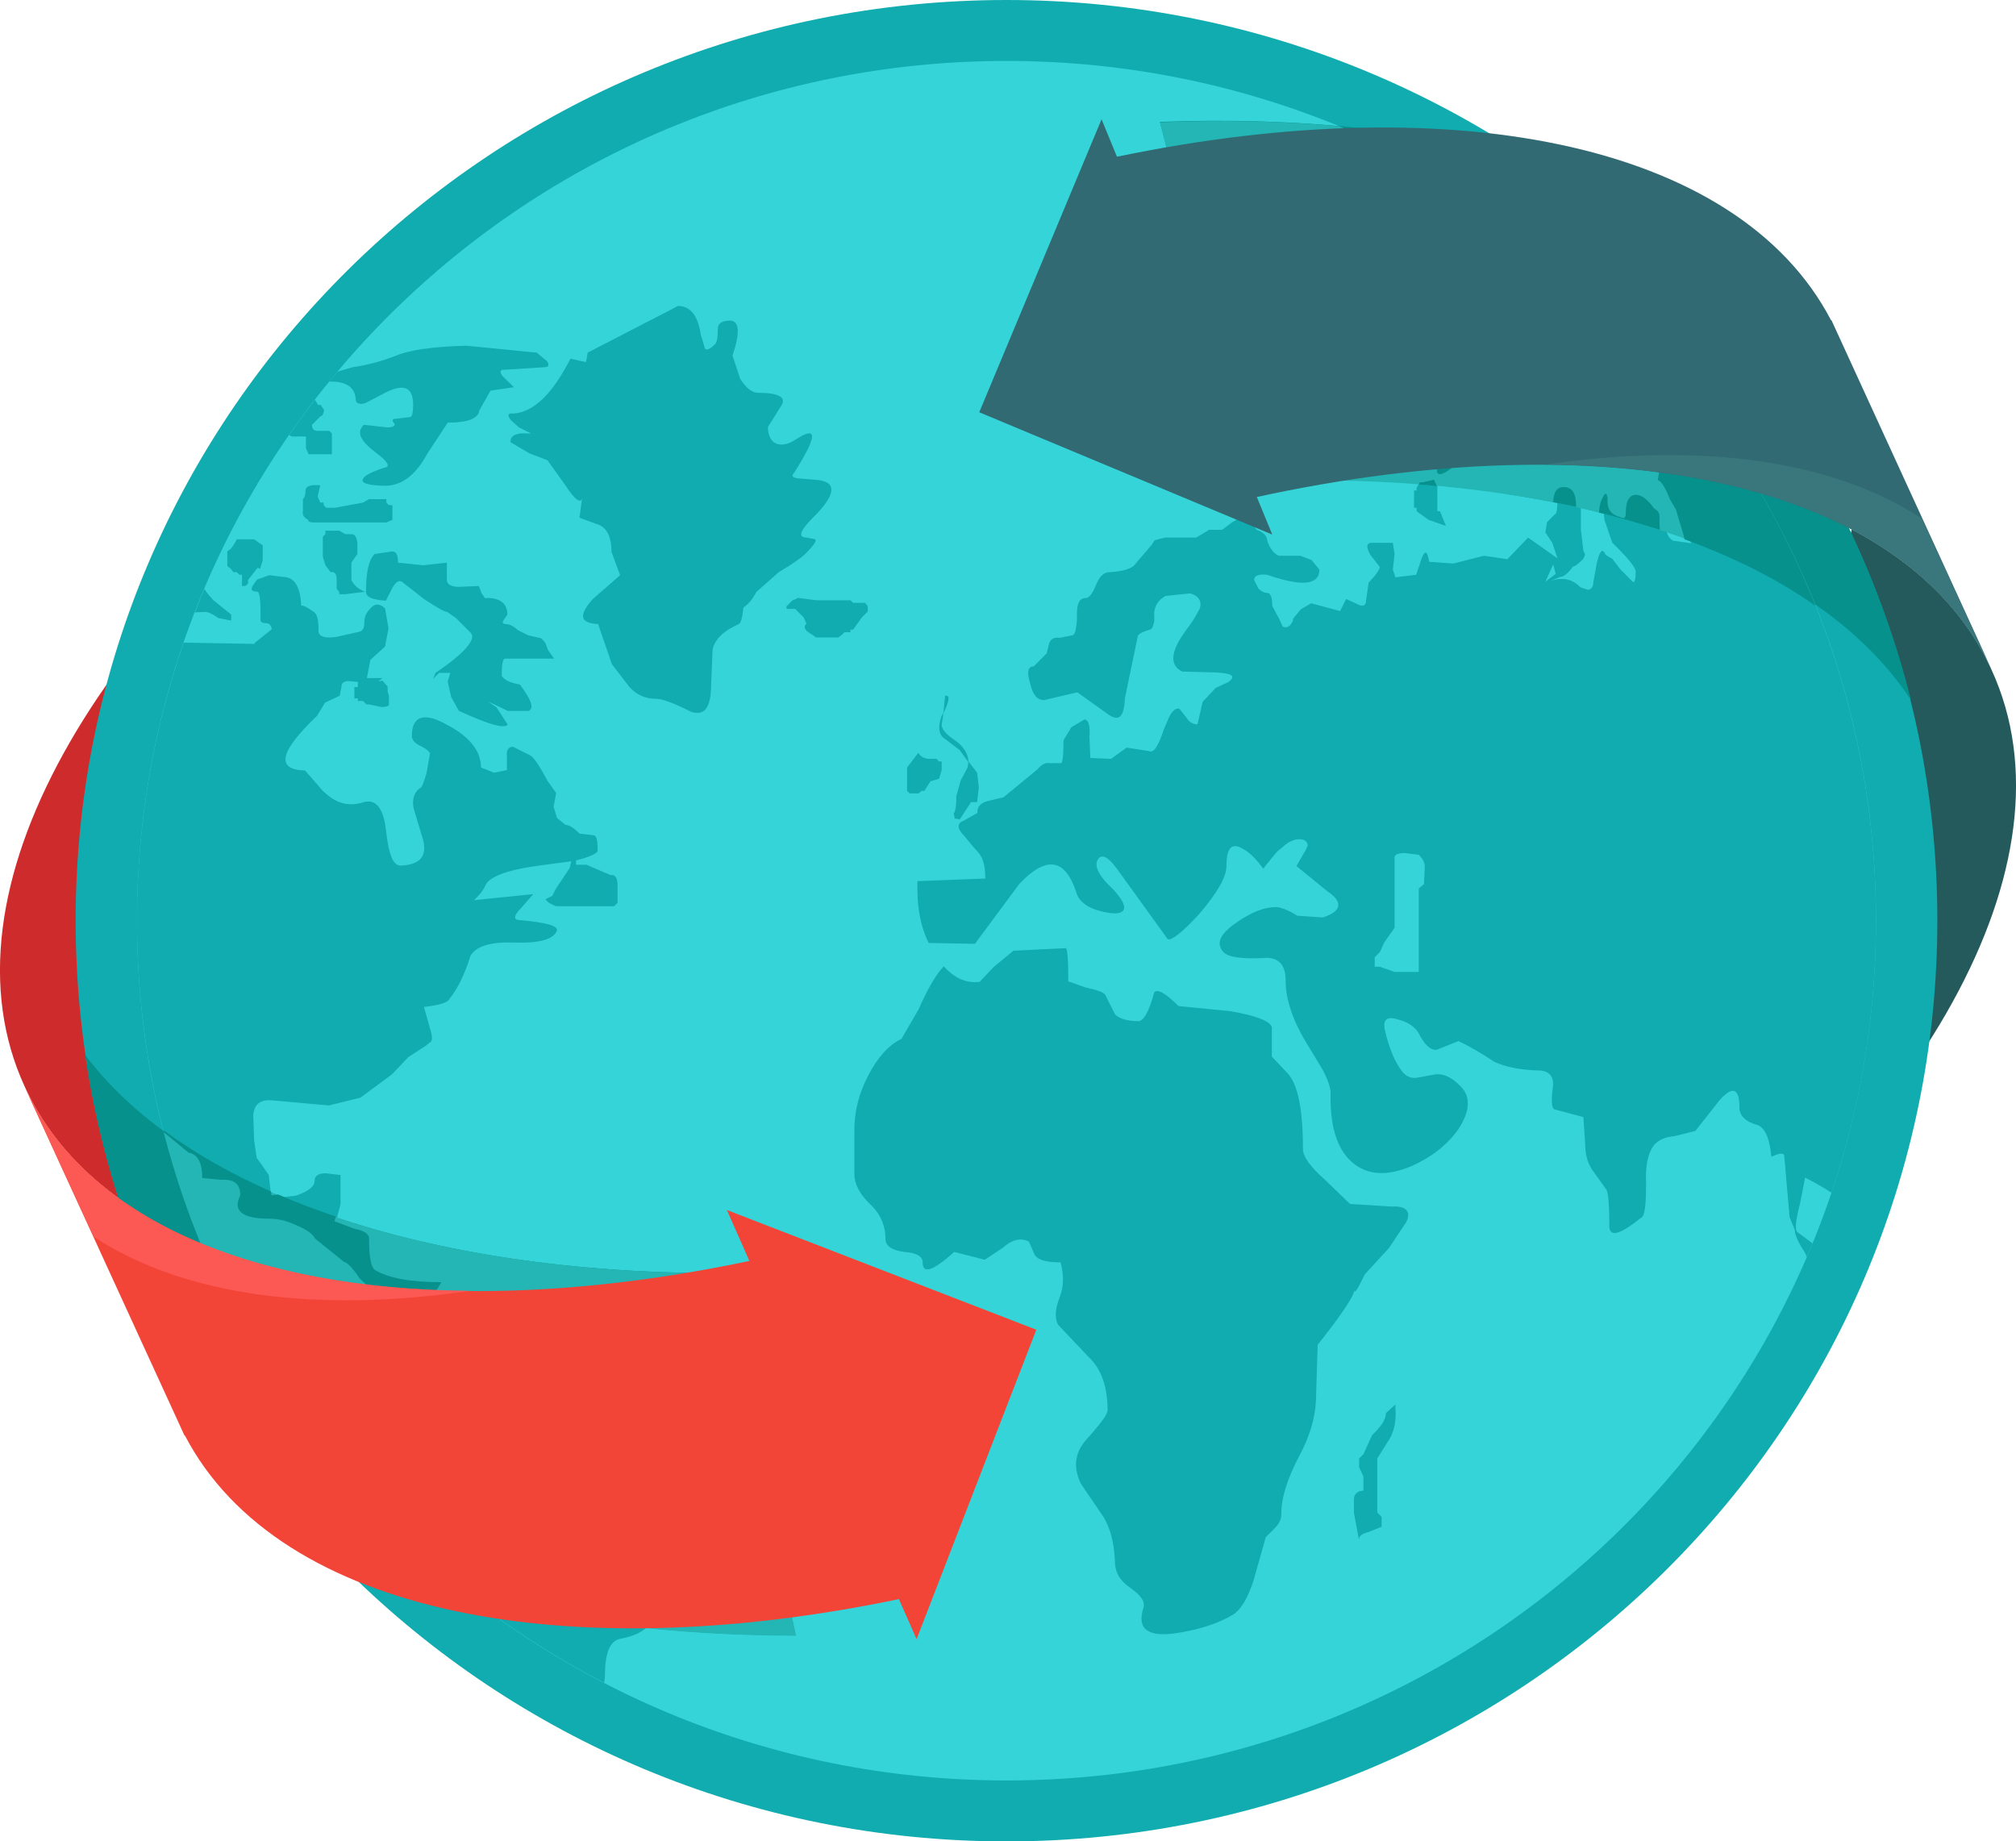
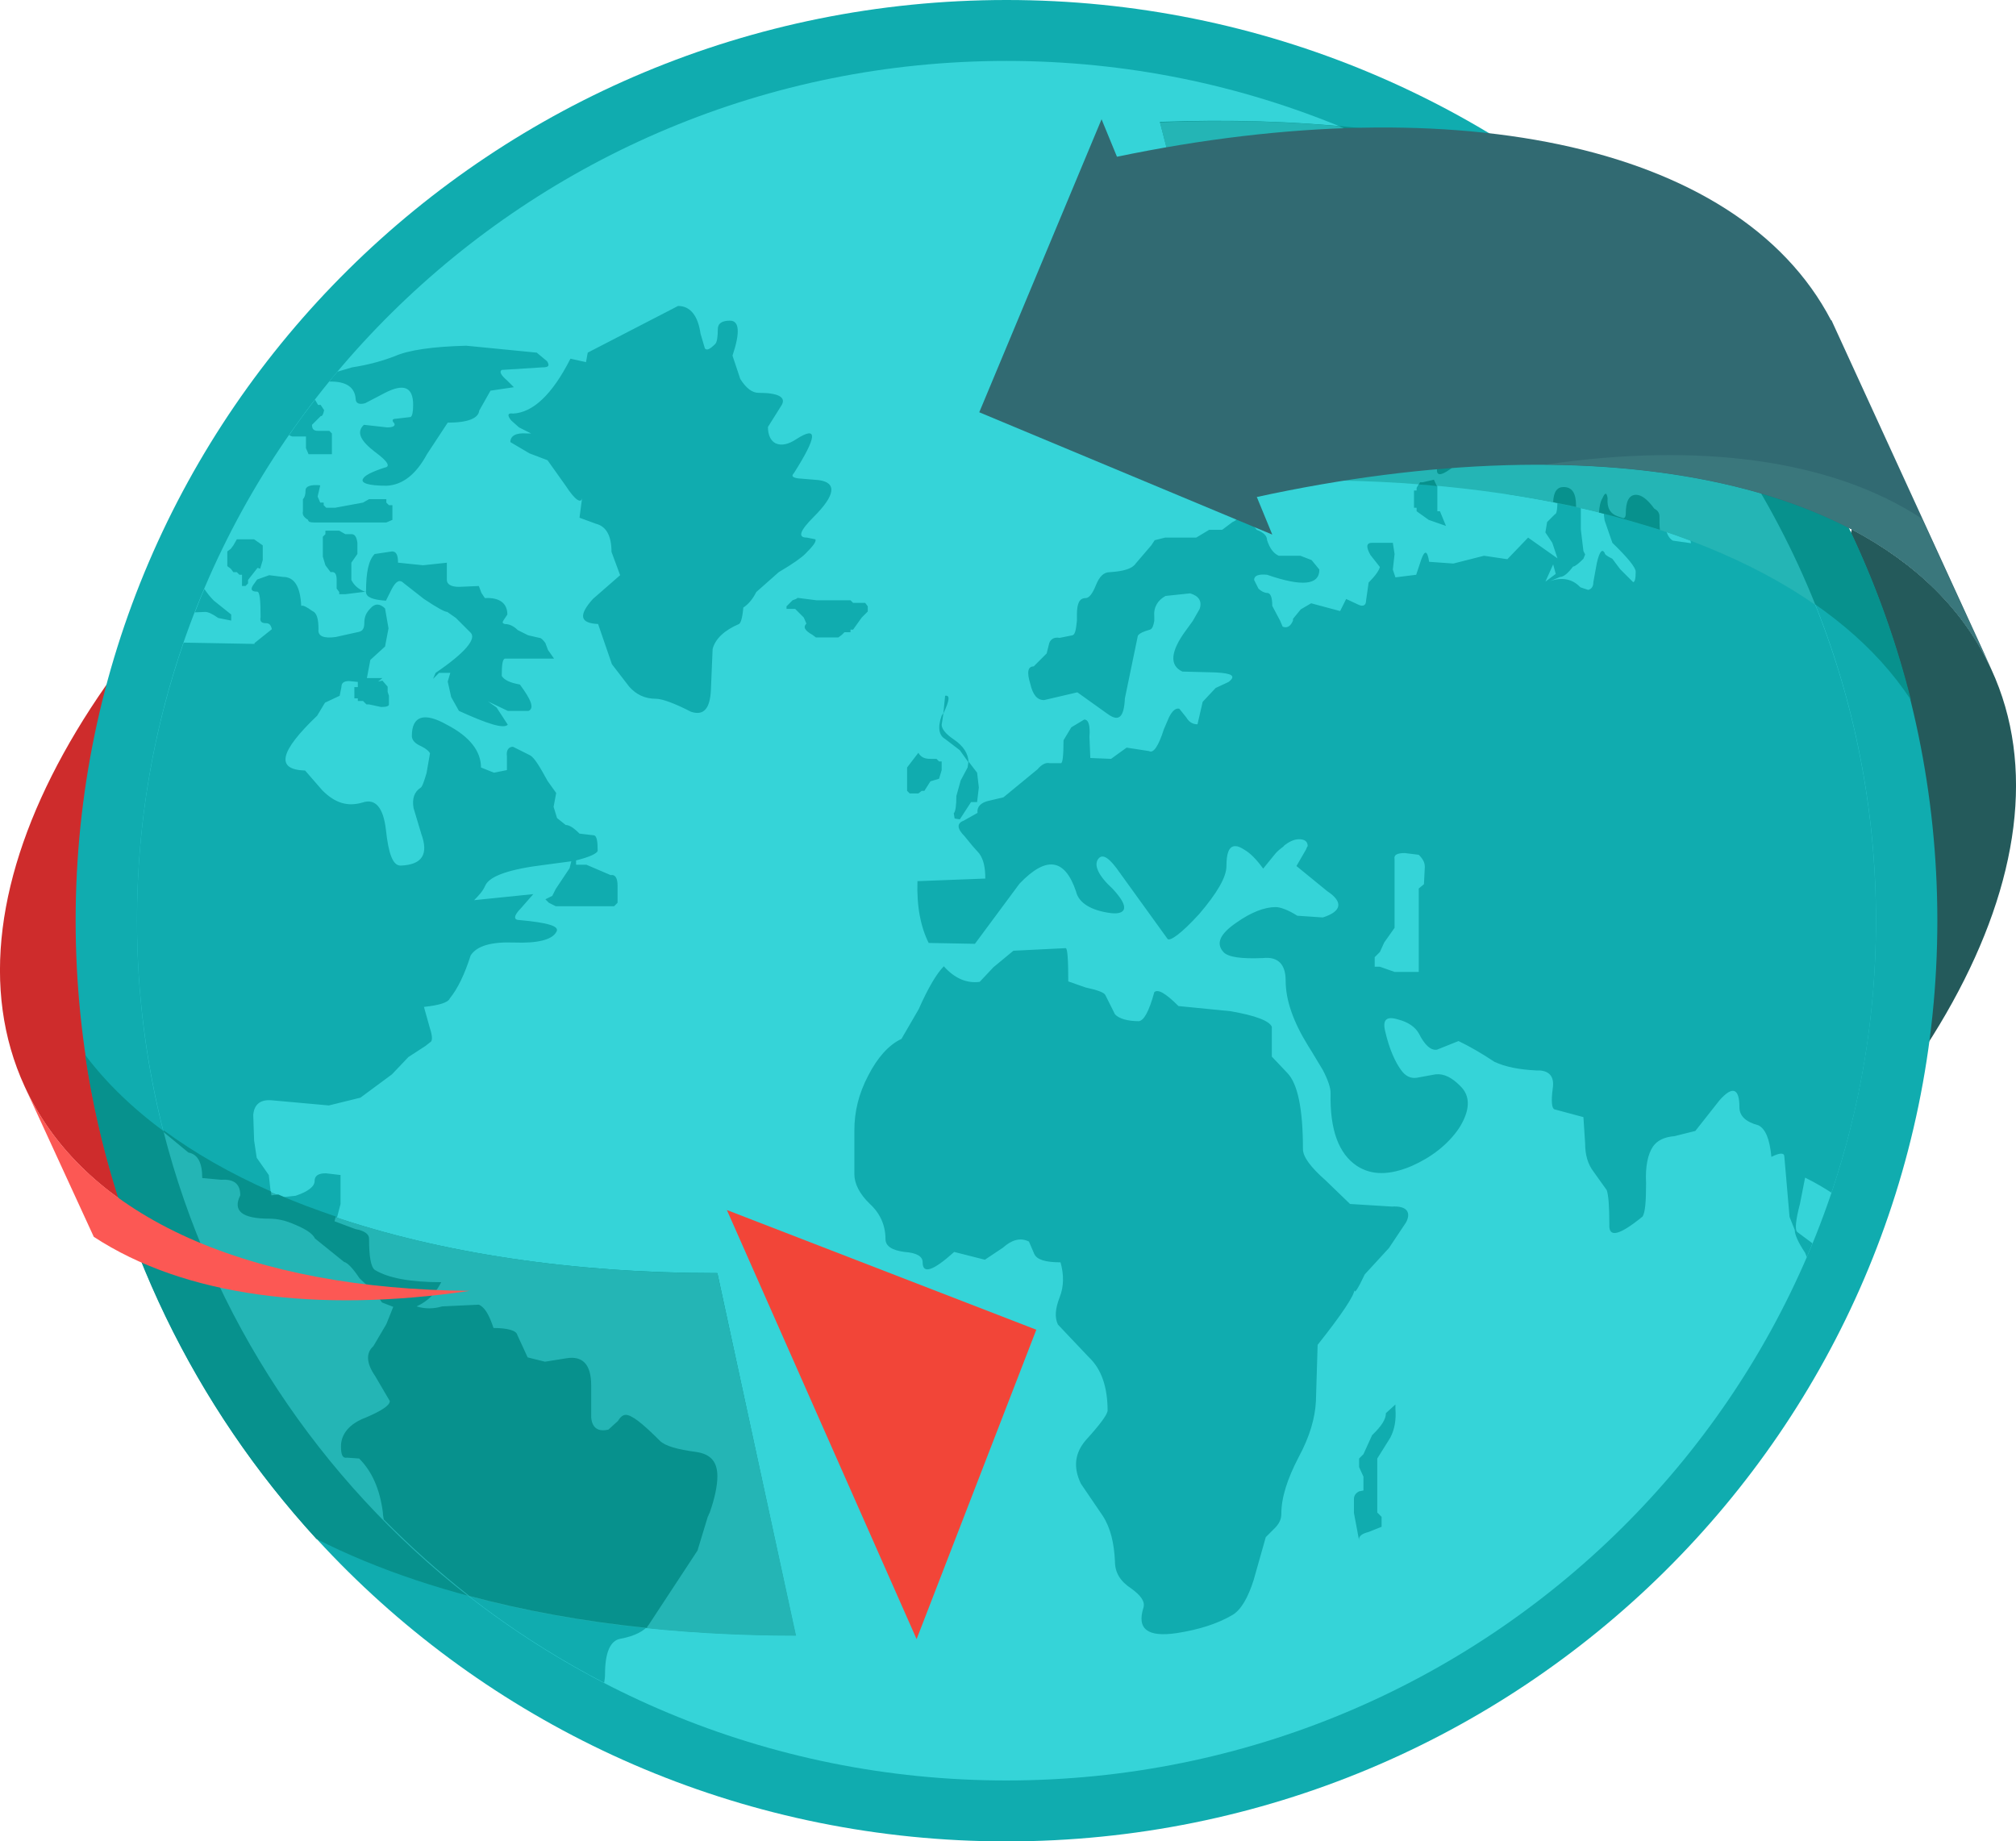
<svg xmlns="http://www.w3.org/2000/svg" version="1.1" x="0px" y="0px" width="466.5px" height="426.1px" viewBox="0 0 466.5 426.1" enable-background="new 0 0 466.5 426.1" xml:space="preserve">
  <defs>
</defs>
  <g>
    <path fill="#CE2C2C" d="M91.2,93C21.8,143.5-14.9,206.6,5.7,251.4C12,265.2,23.2,276,38,283.8C46.6,247,78.9,206,127,171L91.2,93z" />
    <path fill="#245A5B" d="M375.3,313.3c69.4-50.5,106.1-113.7,85.5-158.4c-6.3-13.8-17.5-24.6-32.3-32.4   c-8.5,36.8-40.9,77.8-89,112.8L375.3,313.3z" />
    <g>
      <path fill-rule="evenodd" clip-rule="evenodd" fill="#10ACAF" d="M232.9,0c119,0,215.4,95.4,215.4,213    c0,117.6-96.5,213.1-215.4,213.1c-119,0-215.4-95.4-215.4-213.1C17.5,95.4,113.9,0,232.9,0L232.9,0z" />
      <path fill-rule="evenodd" clip-rule="evenodd" fill="#35D4D8" d="M232.9,14.1c111.1,0,201.2,89.1,201.2,198.9    C434.1,322.9,344,412,232.9,412C121.8,412,31.7,322.9,31.7,213C31.7,103.2,121.8,14.1,232.9,14.1L232.9,14.1z" />
      <path fill-rule="evenodd" clip-rule="evenodd" fill="#10ACAF" d="M400.3,102.7c21.3,31.6,33.8,69.5,33.8,110.4    c0,22-3.6,43.1-10.3,62.9c-1.5-1-3.5-2.2-6.1-3.5l-1.2,6.1c-1,3.8-1.2,6-0.6,6.5l3.5,2.6c-0.4,1.1-0.9,2.1-1.3,3.2l-0.4-1    c-1.6-2.4-2.4-4.2-2.4-5.3l-1.2-3l-1.2-13.9c0-1-1-1-3,0c-0.4-4.2-1.4-6.5-3-7.3c-3-0.8-4.4-2.2-4.4-4.2c0-4.4-1.6-5-4.6-1.6    l-5.6,7.1l-4.8,1.2c-2.4,0.2-4,1-5,2.4c-1.2,1.8-1.8,4.6-1.6,8.5c0,4.2-0.2,6.7-0.8,7.7c-5.4,4.4-7.9,5-7.7,1.8    c0-4.2-0.2-6.7-0.6-7.9l-3-4.2c-1.4-1.8-2-4-2-6.6l-0.4-6.1l-6.7-1.8c-0.6-0.2-0.8-1.8-0.4-4.8c0.4-2.6-0.6-4-3-4.2    c-0.2,0-0.6,0-0.8,0c-4-0.2-7.1-0.8-9.7-2c-3-2-5.8-3.6-8.3-4.8l-5,2c-1.4,0.2-2.8-1-4.2-3.8c-0.8-1.4-2.4-2.6-4.8-3.2    c-2.6-0.8-3.6,0-3,2.6c1,4.4,2.4,7.3,3.7,9.1l0,0c1,1.4,2.2,2,3.6,1.8l4.4-0.8c2-0.2,3.8,0.8,5.6,2.6c2.6,2.4,2.4,5.8-0.2,9.9    c-2.6,3.8-6.4,6.7-10.9,8.7c-5.2,2.2-9.3,2.2-12.7,0c-4.2-2.8-6.3-8.3-6.1-16.9c0-1.2-0.6-3-1.8-5.3h0c-1-1.6-2-3.4-3.4-5.6    c-3.4-5.5-5.2-10.5-5.2-15.1c0-3.8-1.8-5.6-5.3-5.2c-5,0.2-8-0.2-9.1-1.4c-1.8-2-0.8-4.2,3-6.8c3.4-2.4,6.5-3.6,9.1-3.6    c1,0,2.8,0.6,5,2l5.9,0.4c4.4-1.4,4.8-3.6,1-6.1l-7.1-5.8l2.2-3.8c0.2-0.4,0.2-0.6,0.4-0.8h37.3l0,0h-37.3c0-1-0.6-1.6-2-1.6    c-1.2,0-2.4,0.6-3.6,1.6h-11.1c0.6,0,1.2,0.3,2,0.8c1.4,0.8,2.8,2.2,4.4,4.4l2.6-3.2c0.6-0.8,1.4-1.4,2.2-2h-11.4    c-1.3,0.1-1.9,1.6-1.9,4.6c0,2.6-2.2,6.3-6.3,11.1c-4.2,4.6-6.7,6.3-7.3,5.8l-10.9-15.1c-2.6-3.8-4.2-4.8-5.2-3.4    c-1,1.4,0,3.8,3.4,6.9c2,2.2,2.8,3.6,2.6,4.6c-0.2,0.8-1.2,1.2-3,1c-4.7-0.6-7.5-2.4-8.1-5c-2.6-7.7-6.9-8.3-13.1-1.8l-10.3,13.9    l-10.7-0.2c-1.8-3.6-2.8-8.3-2.6-14.3l15.7-0.6c0-2.6-0.4-4.4-1.4-5.8l-1.6-1.8h2.9h0.9l0,0h-3.8l-1.8-2.2c-1.8-1.8-1.8-3-0.2-3.6    l3.2-1.8c-0.2-1.4,0.8-2.4,2.6-2.8l3.4-0.8l7.9-6.5c1-1.2,2-1.6,2.8-1.4h2.6c0.4,0,0.6-1.8,0.6-5.3l1.8-3l3-1.8c1,0,1.4,1.4,1.2,4    l0.2,4.9l4.8,0.2l3.6-2.6l5.2,0.8c1,0.6,2.2-1.2,3.4-5l1.2-2.8c0.8-1.6,1.6-2.2,2.4-2l1.6,2c0.6,1,1.4,1.6,2.6,1.6l1.2-5.2l3-3.2    l3-1.4c1.8-1.4,0.8-2-3-2.2l-7.7-0.2c-3-1.4-2.8-4.6,0.8-9.5l1.6-2.2l0,0l1.6-2.8c0.6-1.8-0.2-3-2.2-3.6l-5.7,0.6    c-1.8,1-2.8,2.6-2.6,4.8c0,0.2,0,0.6,0,1l0,0c-0.2,1-0.4,1.8-1,2c-1.4,0.4-2.4,0.8-2.8,1.4l-3,14.5c-0.2,4.4-1.4,5.5-4,3.6l-7-5    l-7.7,1.8c-1.6,0-2.6-1.2-3.2-3.8c-0.8-2.6-0.6-4,0.8-4l3-3l0.6-2.4c0.4-1,1.2-1.4,2.4-1.2l3-0.6c0.6-0.2,0.8-1.4,1-3.4l0,0    c0-0.4,0-0.8,0-1.4c0-2.6,0.6-3.8,2-3.8c0.8,0,1.6-1,2.4-3c0.8-2,1.8-3,3.2-3c3.2-0.2,5.2-0.8,6-2l3.6-4.2l0.8-1.2l2.4-0.6h7.2    l3-1.8h3l2.4-1.8c1-0.4,1.6-1.2,1.8-2.4l1.4,1.2l2.4,3c1.6,0.6,2.4,1.4,2.4,2.4c0.6,1.8,1.4,3,2.7,3.6h5l2.6,1l1.8,2.2    c0,3.6-4,4-12.1,1.2c-2-0.2-3,0.2-3,1.2l1,2c0.6,0.6,1.4,1,2,1c0.8,0,1.2,1,1.2,3l1.8,3.4l0,0l0.6,1.4c1,0.4,1.8,0,2.4-1.4l0,0    c0-0.2,0-0.2,0-0.4l1.8-2.2l2.4-1.4l6.7,1.8l1.4-2.8l3,1.4c1,0.4,1.6,0,1.6-1l0.6-4.2c1.6-1.6,2.4-2.8,2.6-3.6l-2.2-2.8    c-1-1.8-1-2.8,0.4-2.8h4.8l0.4,2.6l-0.4,3.6l0.6,1.8l4.8-0.6l1.2-3.6c0.8-2.2,1.4-2,1.8,0.6l5.6,0.4l7.1-1.8l5.4,0.8l4.8-5    l6.8,4.8l-1.2-3.6l-1.6-2.4l0.4-2.4l1.8-1.8c0.4,0,0.6-1.2,0.6-3.6c0-2.6,0.8-3.8,2.4-3.8c2,0,3,1.4,3,4.4v6.5l0.6,5l0.4,0.8    l-0.4,1c-1.2,1.2-2,1.8-2.4,1.8c-1.2,1.6-2.2,2.4-3,2.4l-2.4,1c2.8-1,5.2-0.6,7.1,1.4l1.8,0.6c0.8-0.2,1.2-0.8,1.2-1.8l0.8-4.4    c0.6-2.6,1.2-3.4,1.8-2.4c0,0.4,0.6,0.8,1.8,1.4l1.8,2.4l3,3c0.4,0,0.6-0.8,0.6-2.4c0-1-1.8-3.2-5.4-6.7l-1.8-5.2    c-0.4-2.6-0.2-4.8,0.6-6.1c0.6-1.4,1-1.4,1.2,0c-0.2,2.2,0.6,3.6,2.4,4.2l1.2,0.4c0.4,0,0.6-0.4,0.6-1c0-3,0.8-4.4,2.4-4.4    c1.2,0,2.6,1,4.2,3.2c0.8,0.4,1.2,1,1.2,1.8c0,3.6,0.6,5.8,2,6.6l4.2,0.6l-0.6-3l-1.8-6l-1.4-2.4c-1-2.6-2-4.2-2.8-4.4l0.4-2.4    h7.9l3-5.4L400.3,102.7L400.3,102.7z M139.8,389.4c-19.1-9.9-36.4-22.7-51.3-37.9c-0.1-0.5-0.1-1.1-0.2-1.6h75.8    c-0.2,0.2-0.2,0.6-0.4,0.8l-2.4,7.9L150.1,376c-1,1.4-3.2,2.6-6.5,3.2c-2.4,0.4-3.6,3.2-3.6,8.3    C140,388.1,139.9,388.8,139.8,389.4L139.8,389.4z M37.9,262.1c-4-15.7-6.2-32.1-6.2-49.1c0-22.5,3.8-44.1,10.8-64.3l16.4,0.3v-0.2    l4-3.2c-0.2-1-0.6-1.4-1.4-1.4c-1,0-1.4-0.4-1.2-1.4c0-4-0.2-5.9-0.8-5.9c-1.2,0-1.6-0.4-1-1.4l1-1.4l2.8-1l3.2,0.4    c2.6,0,4,2.2,4.2,6.7c0.4-0.2,1.2,0.2,2.6,1.2c1,0.4,1.4,1.8,1.4,4.2c-0.2,1.6,1.2,2.2,4,1.8l5.4-1.2c0.8-0.2,1.2-0.8,1.2-2    c0-1.4,0.4-2.4,1.4-3.4c1-1.2,2.2-1.2,3.4,0l0.8,4.6l-0.8,4.2l-3.4,3.1l-0.8,4.2h3.6l-1,0.8l1-0.2l1.2,1.4v1.2L90,161v2    c0,0.4-0.6,0.6-1.8,0.6l-2.8-0.6h-0.6l-0.8-0.8h-1.2v-0.6h-0.8V159h0.8v-1.2l-2-0.2c-1.2,0-1.8,0.4-1.8,1.4l-0.4,2l-3.4,1.6    l-1.8,3c-8.7,8.3-9.7,12.5-2.8,12.7l4,4.6c3,3,5.9,3.8,9.3,2.8c3-1,4.8,1.2,5.4,6.3c0.6,5.6,1.6,8.3,3.4,8.3    c5-0.2,6.5-2.6,4.8-7.3l-1.8-6c-0.4-2.2,0.2-3.8,1.6-4.7c0.4-0.2,0.8-1.4,1.4-3.4l0.8-4.6c-0.2-0.4-0.8-1-2-1.6    c-1.4-0.6-2.2-1.4-2.2-2.4c0-4.6,2.8-5.6,8.1-2.6c5.4,2.8,7.9,6.2,7.9,9.9l3,1.2l3-0.6V175c-0.2-1.4,0.4-2.2,1.4-2.2l4,2    c1,0.6,2.2,2.6,4,5.9l2,2.8l-0.6,3.2l0.8,2.6l2,1.6c0.8,0,1.8,0.6,3.2,2l3.4,0.4c0.6,0.2,0.8,1.4,0.8,3.6c-0.2,0.6-1.8,1.4-5,2.2    v1h2.4l5.6,2.4c1-0.2,1.6,0.6,1.6,2.4v4l-0.8,0.8h-13.5l-1.6-0.8l-0.8-0.8l1.6-0.8l0.8-1.6l3.2-4.8l0.4-1.6l-6,0.8    c-8.3,1-12.9,2.6-13.9,4.8c-0.6,1.4-1.6,2.4-2.6,3.4l13.7-1.4l-2.8,3.2c-1.8,1.8-1.8,2.8-0.4,2.8c6.5,0.6,9.5,1.4,8.5,2.8    c-1,1.8-4.4,2.6-9.7,2.4c-5.4-0.2-8.7,0.8-10.1,3c-1.4,4.4-3,7.7-4.8,9.9c-0.4,1-2.4,1.6-6,2l1.4,5c0.6,1.8,0.6,3,0,3.2l-1,0.8    l0,0l-4,2.6l-3.8,4l-7.3,5.4l-7.3,1.8l-13.3-1.2c-2.6-0.2-4,1-4.2,3.4l0.2,5.9l0.6,4l2.8,4l0.6,5.4l5.6-0.6c3-1,4.4-2.2,4.4-3.4    c0-1.2,0.8-1.8,2.6-1.8l3.4,0.4v6.7l-1.2,4.6l4.8,1.8c2.2,0.4,3.2,1.2,3.2,2.2c0,4.2,0.4,6.7,1.4,7.3c3,1.8,7.9,2.8,15.3,2.8    c-1.4,2.6-3.2,4.4-5.7,5.6c2,0.6,4,0.6,5.9,0l8.5-0.4c1.4,0.6,2.4,2.4,3.4,5.4c3.4,0,5.4,0.6,5.5,1.6l2.4,5.2l4,1l5-0.8    c3.8-0.6,5.7,1.4,5.7,6.3v7.4c0.2,2.4,1.6,3.4,4,2.8l2.2-2c0.6-1,1.2-1.4,1.8-1.4c1.4,0,4,2,7.9,6c1.2,1.2,4,2,8.5,2.6    c3.2,0.4,4.8,2.2,4.8,5.6c0,2.2-0.6,5.2-1.8,8.5H88.4c-0.8-5.3-2.6-9.5-5.5-12.5l-2.8-0.2c-1,0.2-1.4-0.6-1.4-2.6    c0-3,2-5.4,5.8-6.7c3.8-1.6,5.5-2.8,5.5-3.8l-3.4-5.8c-2-3-2.2-5.3-0.4-6.9l3-5.1l1.6-4l-2.6-1l-1.4-2l-3.8-3.6    c-1.6-2.4-2.8-3.6-3.6-3.8l-6.7-5.4c-0.6-1.2-2.2-2.2-4.6-3.2c-2.2-1-4.2-1.4-6-1.4c-6.3,0-8.5-1.8-6.7-5.4c0-2.6-1.4-3.8-4.4-3.6    l-4.4-0.4c0-3.6-1-5.6-3.2-5.9L37.9,262.1L37.9,262.1z M45.1,141.7c0.7-1.8,1.4-3.6,2.2-5.4c0.6,0.9,1.3,1.8,2.2,2.7l4,3.2v1.4    l-3-0.6c-1.4-1-2.4-1.4-3-1.4L45.1,141.7L45.1,141.7z M66.9,100.7c1.9-2.8,3.9-5.5,6-8.2l0.7,1.2h0.6l0.8,1.2    c-0.2,1-0.4,1.4-0.8,1.4l-2,2c0,1,0.4,1.4,1.4,1.4h2.6l0.6,0.6v4.8h-5.4l-0.6-1.4V101h-3.2L66.9,100.7L66.9,100.7z M76.2,88.3    c0.6-0.8,1.3-1.6,1.9-2.3l3.4-1c4-0.6,7.3-1.6,9.9-2.6c3.2-1.4,8.7-2.2,16.5-2.4l16.3,1.6l2.4,2c0.6,1,0.4,1.4-1,1.4l-9.5,0.6    c-0.6,0.4-0.2,1.2,1.2,2.4l1.6,1.6l-5.4,0.8l-2.6,4.6c-0.2,1.8-2.6,2.8-7.3,2.8l-4.8,7.3c-2.6,4.8-5.7,7.1-9.3,7.3    c-4.2,0-6.1-0.6-5.5-1.6c0.4-0.8,2-1.6,5-2.6c1.4-0.2,0.8-1.4-2.2-3.6c-3.4-2.6-4.4-4.6-2.6-6.3l5.4,0.6c1.4,0,2-0.4,1.6-1    c-0.6-0.6-0.4-1,0.4-1l3.4-0.4c0.4-0.2,0.6-1.2,0.6-2.8c0-4.2-2.2-5-6.5-2.8l-4.6,2.4c-1.4,0.4-2.2,0-2.2-1    C82.1,89.6,80.1,88.2,76.2,88.3L76.2,88.3z M332.6,112.3l-0.8-1.4l-2.6,0.6h-0.6l-0.8,1.4v0.6h-0.6v4h0.6v0.8l2.8,2l4,1.4    l-1.4-3.4h-0.6V112.3L332.6,112.3z M265.9,87l0.8-0.6v-0.8l0.6-0.6v-1.4h-0.6V83l-2.8-2h-2.6l-3.4,0.6l-1.4,1.4l-1.4,0.6l-0.6,0.6    h-2.2l-0.4-0.4l0.6,3.2h2.6l2.8-0.6c0.4,0,0.6,0.4,0.6,1.4c0,1.2-0.2,1.8-0.6,1.8l-2,1.4v2l0.6,1.4l0.6,0.6h1.4l0.8,0.8l0.6-0.8    l2-2v-2.6l1.2-2v-0.6L264,87L265.9,87L265.9,87z M268.5,80l-0.6-1l-3.4,2L268.5,80L268.5,80z M277.3,83l0.8-0.6h0.6    c0.8-0.6,0.8-1.2,0-2c0.8-0.6,0.2-1-2-1.4l-2.8-0.8h-3.2l-0.8,0.8v0.6h-1.4V80v2.4l0.8,0.6H277.3L277.3,83z M90,116.9l-0.6-0.6    v-0.8h-4l-1.4,0.8l-6.5,1.2h-2l-0.6-0.6v-0.6h-0.8l-0.6-1.4l0.6-2.6c-2.2-0.2-3.4,0.2-3.4,1.2c0,1-0.2,1.6-0.6,2v2.8    c-0.2,0.8,0.2,1.4,1.2,2c0,0.4,0.4,0.6,1.4,0.6h16.7l1.4-0.6v-3.4H90L90,116.9z M60.8,129.6v-3.4l-2-1.4h-4l-0.8,1.4l-0.6,0.8    l-0.8,0.6v3.4l0.8,0.6l0.6,0.8h0.8l0.6,0.6h0.6v2.6h0.8l0.6-0.6v-0.8l2.2-2.8l0.6,0.2L60.8,129.6L60.8,129.6z M324.6,247.8    L324.6,247.8L324.6,247.8L324.6,247.8z M325.1,197.4l3.2,0.4c1,1,1.4,1.8,1.4,2.8l-0.2,4l-1.2,1v19.3h-5.6l-3.4-1.2h-1.2v-2.2    l1.2-1.2l1-2.2l2.4-3.4v-15.9C322.5,197.8,323.3,197.4,325.1,197.4L325.1,197.4z M359.4,130.6l0.6,2.2l-2.4,1.8L359.4,130.6    L359.4,130.6z M217.3,180.2l0.6-2v-2h-0.6l-0.6-0.6h-1.4c-1.4,0-2.2-0.4-2.8-1.4l-2.6,3.4v5.4l0.6,0.6h2l0.8-0.6h0.6l1.4-2.2    L217.3,180.2L217.3,180.2z M218.7,161l-0.4,4l-0.4,0.6c-1,2.8-0.6,4.6,0.8,5.4l3.4,2.6l2,2.8c0-2-1.2-3.8-3.4-5.3    c-1.8-1.2-2.8-2.4-2.8-3.4l0.4-2.6C219.7,162.1,219.9,160.8,218.7,161L218.7,161z M226.5,182.2l-0.4-3.4l-2-2.6l-0.2,1.4l-1.6,3    l-1,3.6c0,2.2-0.2,3.6-0.6,4l0.2,1.2l1.2,0.2l2.6-4h1.4L226.5,182.2L226.5,182.2z M322.9,326v-1l-2.2,2c0,1.4-1,3-3.2,5.1l-2,4.4    l-1,1v2l1,2.2v3.2l-1,0.2c-0.8,0.4-1.2,1-1.2,1.8v3.2l1.2,6.4c-0.2-1,0.6-1.6,2.2-2l3-1.2V351l-1-1v-12.5l3-4.8    C322.7,330.8,323.1,328.6,322.9,326L322.9,326z M322.1,279.2l-9.7-0.6l-5.7-5.5c-3.4-3-5.2-5.4-5.2-7.2c0-9.3-1.2-15.1-3.6-17.6    l-3.6-3.8v-6.9c-0.6-1.4-3.8-2.6-9.5-3.6l-12.1-1.2c-3-3-4.8-4-5.6-3.2c-1.2,4.4-2.4,6.6-3.6,6.7c-2.6,0-4.6-0.6-5.5-1.6l-2.2-4.4    c-0.2-0.6-1.8-1.2-4.6-1.8l-4-1.4c0-5.2-0.2-7.7-0.6-7.7l-12.1,0.6l-4.6,3.8l-3.2,3.4c-3,0.4-5.8-0.8-8.3-3.6    c-1.6,1.6-3.6,4.9-5.8,9.9l-4,6.9c-3,1.4-5.6,4.4-7.7,8.5c-2.2,4.2-3.2,8.3-3.2,12.7v10.1c0,2.2,1.2,4.6,3.6,6.9    c2.4,2.2,3.6,5,3.6,8.1c0,1.6,1.4,2.6,4.4,3c2.8,0.2,4.2,1,4.2,2.4c0,2.8,2.4,2,7.3-2.4l7.1,1.8l4.2-2.8c2-1.8,4-2.4,6-1.4    l1.2,2.8c0.6,1.4,2.6,2,6.1,2c0.8,2.8,0.8,5.6-0.2,8.1c-1,2.6-1.2,4.6-0.4,6.3l7.1,7.5c3,2.8,4.4,7,4.4,12.5c-0.2,1-1.8,3.2-5,6.7    c-2.6,3-3,6.3-1.2,10.1l5.1,7.5c1.8,2.8,2.6,6.3,2.8,10.5c0,2.6,1.2,4.6,3.8,6.3c2.2,1.6,3.2,3,2.8,4.4c-1.6,5,1,6.9,7.7,5.9    c5.2-0.8,9.5-2.2,12.9-4.2c2-1.2,3.6-4,4.9-8.1l2.8-9.9l2-2c1-1,1.6-2,1.6-3.4c0-3.8,1.4-8.1,4-13.1c2.6-4.8,3.8-9.1,4-12.9    l0.4-13.1c5.8-7.3,8.5-11.5,8.5-12.7c0,1,0.8-0.2,2.4-3.6l5.6-6.1l4-6C326.6,280.4,325.4,279,322.1,279.2L322.1,279.2z     M356.6,95.3l0.2-0.2l1-0.2c-0.2-1-0.6-1-1,0.2c-3.8,0.6-8.7,2.6-14.9,5.9l-5.4,2.8c-2.6,2-4,3.8-4,5.2c0,1.8,2.4,0.4,7.3-4    c0.6-1,2.4-2.4,5.2-4c2.8-1.4,4.8-2.2,6.1-2.2c2.6,0,4.2-0.4,4.8-1.2L356.6,95.3L356.6,95.3z M184.2,138.3c0.6,0,0.4,0.2-0.8,0.6    l-1.4,1.4v0.6h2l2,2l0.6,1.4c-0.8,0.8-0.4,1.6,1.4,2.6l0.8,0.6h5.2l0.8-0.6l0.6-0.6h1.4v-0.6h0.6l2-2.8l1.4-1.4v-1.2l-0.6-0.8    h-2.8l-0.6-0.6h-7.9L184.2,138.3L184.2,138.3z M103.5,130.2l-5.6,0.6l-5.8-0.6c0-1.8-0.4-2.6-1.4-2.6l-4,0.6c-1.4,1.4-2,4.2-2,8.7    l-4.8,0.6h-1.4V137l-0.6-0.8v-2c0-1.4-0.4-2-1.4-1.8l-1.2-1.6l-0.6-2v-4.6l0.6-0.6v-0.8h3.2l1.4,0.8h1.4c0.8,0,1.2,0.6,1.4,2    l0,2.6l-1.4,2v4c0.6,1.2,1.6,2.2,3.4,2.8l0,0c0,1.2,1.6,1.8,4.6,2l1.4-2.8c1-1.8,1.8-2.2,2.8-1.2l4.6,3.6c3,2,4.8,3,5.4,3l2,1.4    l3.4,3.4c1.4,1.4-1.2,4.6-8.1,9.3l-0.6,1.4l1.4-1.4h2.6l-0.6,2l0.8,3.6l1.8,3.2c6.6,3,10.3,4.2,11.3,3.2l-2.6-4l-2-1.4l4.6,2.2    h4.8c1.4-0.6,0.6-2.6-2-6.1c-2.2-0.4-3.6-1-4.2-2c0-2.6,0.2-4,0.8-4h11.3l-1.4-2l-0.6-1.6c-0.6-0.8-1-1.2-1.4-1.2l-2.6-0.6    l-2.4-1.2c-1-1-2-1.4-3-1.4c-0.6-0.2-0.6-0.4-0.2-1l0.8-1.2c0-2.6-1.8-4-5.2-3.8l-0.8-1.2l-0.6-1.6l-4.6,0.2    c-1.8,0-2.8-0.6-2.8-1.6V130.2L103.5,130.2z M135.6,83.8L132,83c-4.2,8.3-8.7,12.5-13.3,12.7c-1.2-0.2-1.4,0.4-0.4,1.6l1.8,1.6    l2.8,1.4h-1c-2.6-0.2-3.8,0.6-3.8,2l4.4,2.6l4.2,1.6l4.2,5.9c2.2,3.4,3.6,4.2,3.8,2.8l-0.6,4.6l3.8,1.4c2.4,0.6,3.6,2.8,3.6,6.5    l2,5.4l-6.3,5.5c-3.4,3.8-3,5.6,1.2,5.8l3.2,9.3l4,5.2c1.6,1.8,3.6,2.8,6.2,2.8c1.4,0,4.2,1,8.1,3c3,1,4.4-0.8,4.6-5l0.4-9.5    c0.6-2.4,2.8-4.4,6.1-5.8c0.4-0.2,0.8-1.4,1-3.8c1.2-0.8,2.2-2,3-3.6l5.2-4.6c3.4-2,5.3-3.4,6.1-4.2c1.8-1.8,2.6-2.8,2.4-3.4    l-2-0.4c-2.2,0-1.6-1.6,1.6-4.8c5-5,5.4-7.9,1.2-8.5l-4.8-0.4c-1.4-0.2-1.6-0.6-1-1.2c5.4-8.5,5.6-11.1,0.6-7.9    c-1.8,1.2-3.4,1.6-4.8,1c-1.2-0.6-1.8-2-1.8-3.8l3.2-5.1c1-1.8-0.8-2.8-5.4-2.8c-1.4,0-2.8-1-4.2-3.2l-1.8-5.4    c1.8-5.4,1.6-8.1-0.6-8.1c-1.8,0-2.8,0.6-2.8,2c0,1.8-0.2,3-0.6,3.4c-1.2,1.2-2,1.6-2.4,1l-1-3.4c-0.6-4.2-2.4-6.4-5.2-6.4    L136,81.6L135.6,83.8L135.6,83.8z" />
    </g>
    <path fill="#07918D" d="M19.7,244.1c6.3,42.8,25.5,81.4,53.5,112c28.3,14.4,67,22.3,110.9,22.3L166,294.6   C98.8,294.6,43.8,276.1,19.7,244.1z" />
    <path fill="#24B5B5" d="M37.8,261.7c11,43.2,36.2,80.8,70.5,107.6c22.3,6,48,9.2,75.9,9.2L166,294.6   C112.3,294.6,66.3,282.7,37.8,261.7z" />
    <path fill="#07918D" d="M150.1,376l11.3-17.2l2.4-7.9c0.2-0.2,0.2-0.6,0.4-0.8c1.2-3.4,1.8-6.3,1.8-8.5c0-3.4-1.6-5.1-4.8-5.6   c-4.5-0.6-7.3-1.4-8.5-2.6c-4-4-6.5-6-7.9-6c-0.6,0-1.2,0.4-1.8,1.4l-2.2,2c-2.4,0.6-3.8-0.4-4-2.8v-7.4c0-4.9-2-6.9-5.7-6.3   l-5,0.8l-4-1l-2.4-5.2c-0.2-1-2.2-1.6-5.5-1.6c-1-3-2-4.8-3.4-5.4l-8.5,0.4c-2,0.6-4,0.6-5.9,0c2.6-1.2,4.4-3,5.7-5.6   c-7.3,0-12.3-1-15.3-2.8c-1-0.6-1.4-3.2-1.4-7.3c0-1-1-1.8-3.2-2.2l-4.8-1.8l0.3-1.1c-4.6-1.6-9.1-3.2-13.3-5.1l-1.6,0.2l-0.1-0.9   c-9.3-4.1-17.7-8.9-24.9-14.2c0,0.2,0.1,0.3,0.1,0.5l5.7,4.7c2.2,0.4,3.2,2.4,3.2,5.9l4.4,0.4c3-0.2,4.4,1,4.4,3.6   c-1.8,3.6,0.4,5.4,6.7,5.4c1.8,0,3.8,0.4,6,1.4c2.4,1,4,2,4.6,3.2l6.7,5.4c0.8,0.2,2,1.4,3.6,3.8l3.8,3.6l1.4,2l2.6,1l-1.6,4   l-3,5.1c-1.8,1.6-1.6,4,0.4,6.9l3.4,5.8c0,1-1.8,2.2-5.5,3.8c-3.8,1.4-5.8,3.8-5.8,6.7c0,2,0.4,2.8,1.4,2.6l2.8,0.2   c3,3,4.8,7.1,5.5,12.5c0,0.5,0.1,1,0.2,1.6c6.2,6.3,12.8,12.2,19.8,17.7c12.7,3.4,26.4,5.9,41.1,7.4   C149.7,376.5,149.9,376.2,150.1,376z" />
    <g>
      <path fill="#07918D" d="M354.1,36.9c-24.7-6.8-53.9-9.9-85.7-8.7l2.4,9.2l77.8,76.9c43.7,6.6,77.5,23.1,93.6,47.7    C429.2,110.3,397.3,66,354.1,36.9z" />
      <path fill="#24B5B5" d="M309.8,29.2c-13.2-1.2-27-1.5-41.4-0.9l21.4,83.1c54.3-2.1,101,8.2,130.3,28.6    C400,89.8,360,49.7,309.8,29.2z" />
      <g>
        <path fill="#07918D" d="M361.8,112.7c-1.5,0-2.3,1.1-2.4,3.5c1.8,0.4,3.6,0.7,5.3,1.1v-0.2C364.7,114.1,363.8,112.7,361.8,112.7z     " />
-         <path fill="#07918D" d="M400.3,102.7l-5.4,0.6l-3,5.4H384l-0.4,2.4c0.8,0.2,1.8,1.8,2.8,4.4l1.4,2.4l1.8,6l0.2,0.9     c11.5,4.2,21.7,9.3,30.3,15.4C414.8,126.8,408.1,114.3,400.3,102.7z" />
        <path fill="#07918D" d="M331.8,111l-2.6,0.6h-0.6l-0.3,0.5c1.4,0.1,2.8,0.2,4.2,0.4v0L331.8,111z" />
        <path fill="#07918D" d="M339.9,105c0.6-1,2.4-2.4,5.2-4c2.8-1.4,4.8-2.2,6.1-2.2c2.6,0,4.2-0.4,4.8-1.2l0.6-2.4l0.2-0.2     c-3.8,0.6-8.7,2.6-14.9,5.9l-5.4,2.8c-2.6,2-4,3.8-4,5.2C332.6,110.8,335,109.4,339.9,105z" />
        <path fill="#07918D" d="M356.8,95.1l1-0.2C357.6,93.9,357.2,93.9,356.8,95.1z" />
        <path fill="#07918D" d="M384,119.5c0-0.8-0.4-1.4-1.2-1.8c-1.6-2.2-3-3.2-4.2-3.2c-1.6,0-2.4,1.4-2.4,4.4c0,0.6-0.2,1-0.6,1     l-1.2-0.4c-1.8-0.6-2.6-2-2.4-4.2c-0.2-1.4-0.6-1.4-1.2,0c-0.5,0.8-0.7,2-0.8,3.3c4.9,1.2,9.6,2.6,14.1,4     C384,121.7,384,120.7,384,119.5z" />
      </g>
      <path fill="#316A72" d="M290.4,115.1c81.3-17.8,150.3-4,170.4,39.7l-37-80.7l-0.1,0c-21.7-41.6-89.5-54.5-169.1-37L290.4,115.1z" />
      <g>
        <path fill="#3A777C" d="M357.7,107.5c50.2,0.4,88.8,16.4,103,47.3l-16-34.8C423.8,106.3,393.2,102.3,357.7,107.5z" />
      </g>
      <polygon fill="#316A72" points="254.9,27.6 294.4,123.7 226.6,95.4   " />
    </g>
    <g>
-       <path fill="#F24538" d="M176.1,291.2c-81.3,17.8-150.3,4-170.4-39.7l37,80.7l0.1,0c21.7,41.6,89.5,54.5,169.1,37L176.1,291.2z" />
      <g>
        <path fill="#FC5854" d="M108.7,298.7c-50.2-0.4-88.8-16.4-103-47.3l16,34.8C42.6,299.9,73.3,303.9,108.7,298.7z" />
      </g>
      <polygon fill="#F24538" points="212.1,379.3 168.2,280 239.8,307.7   " />
    </g>
  </g>
</svg>